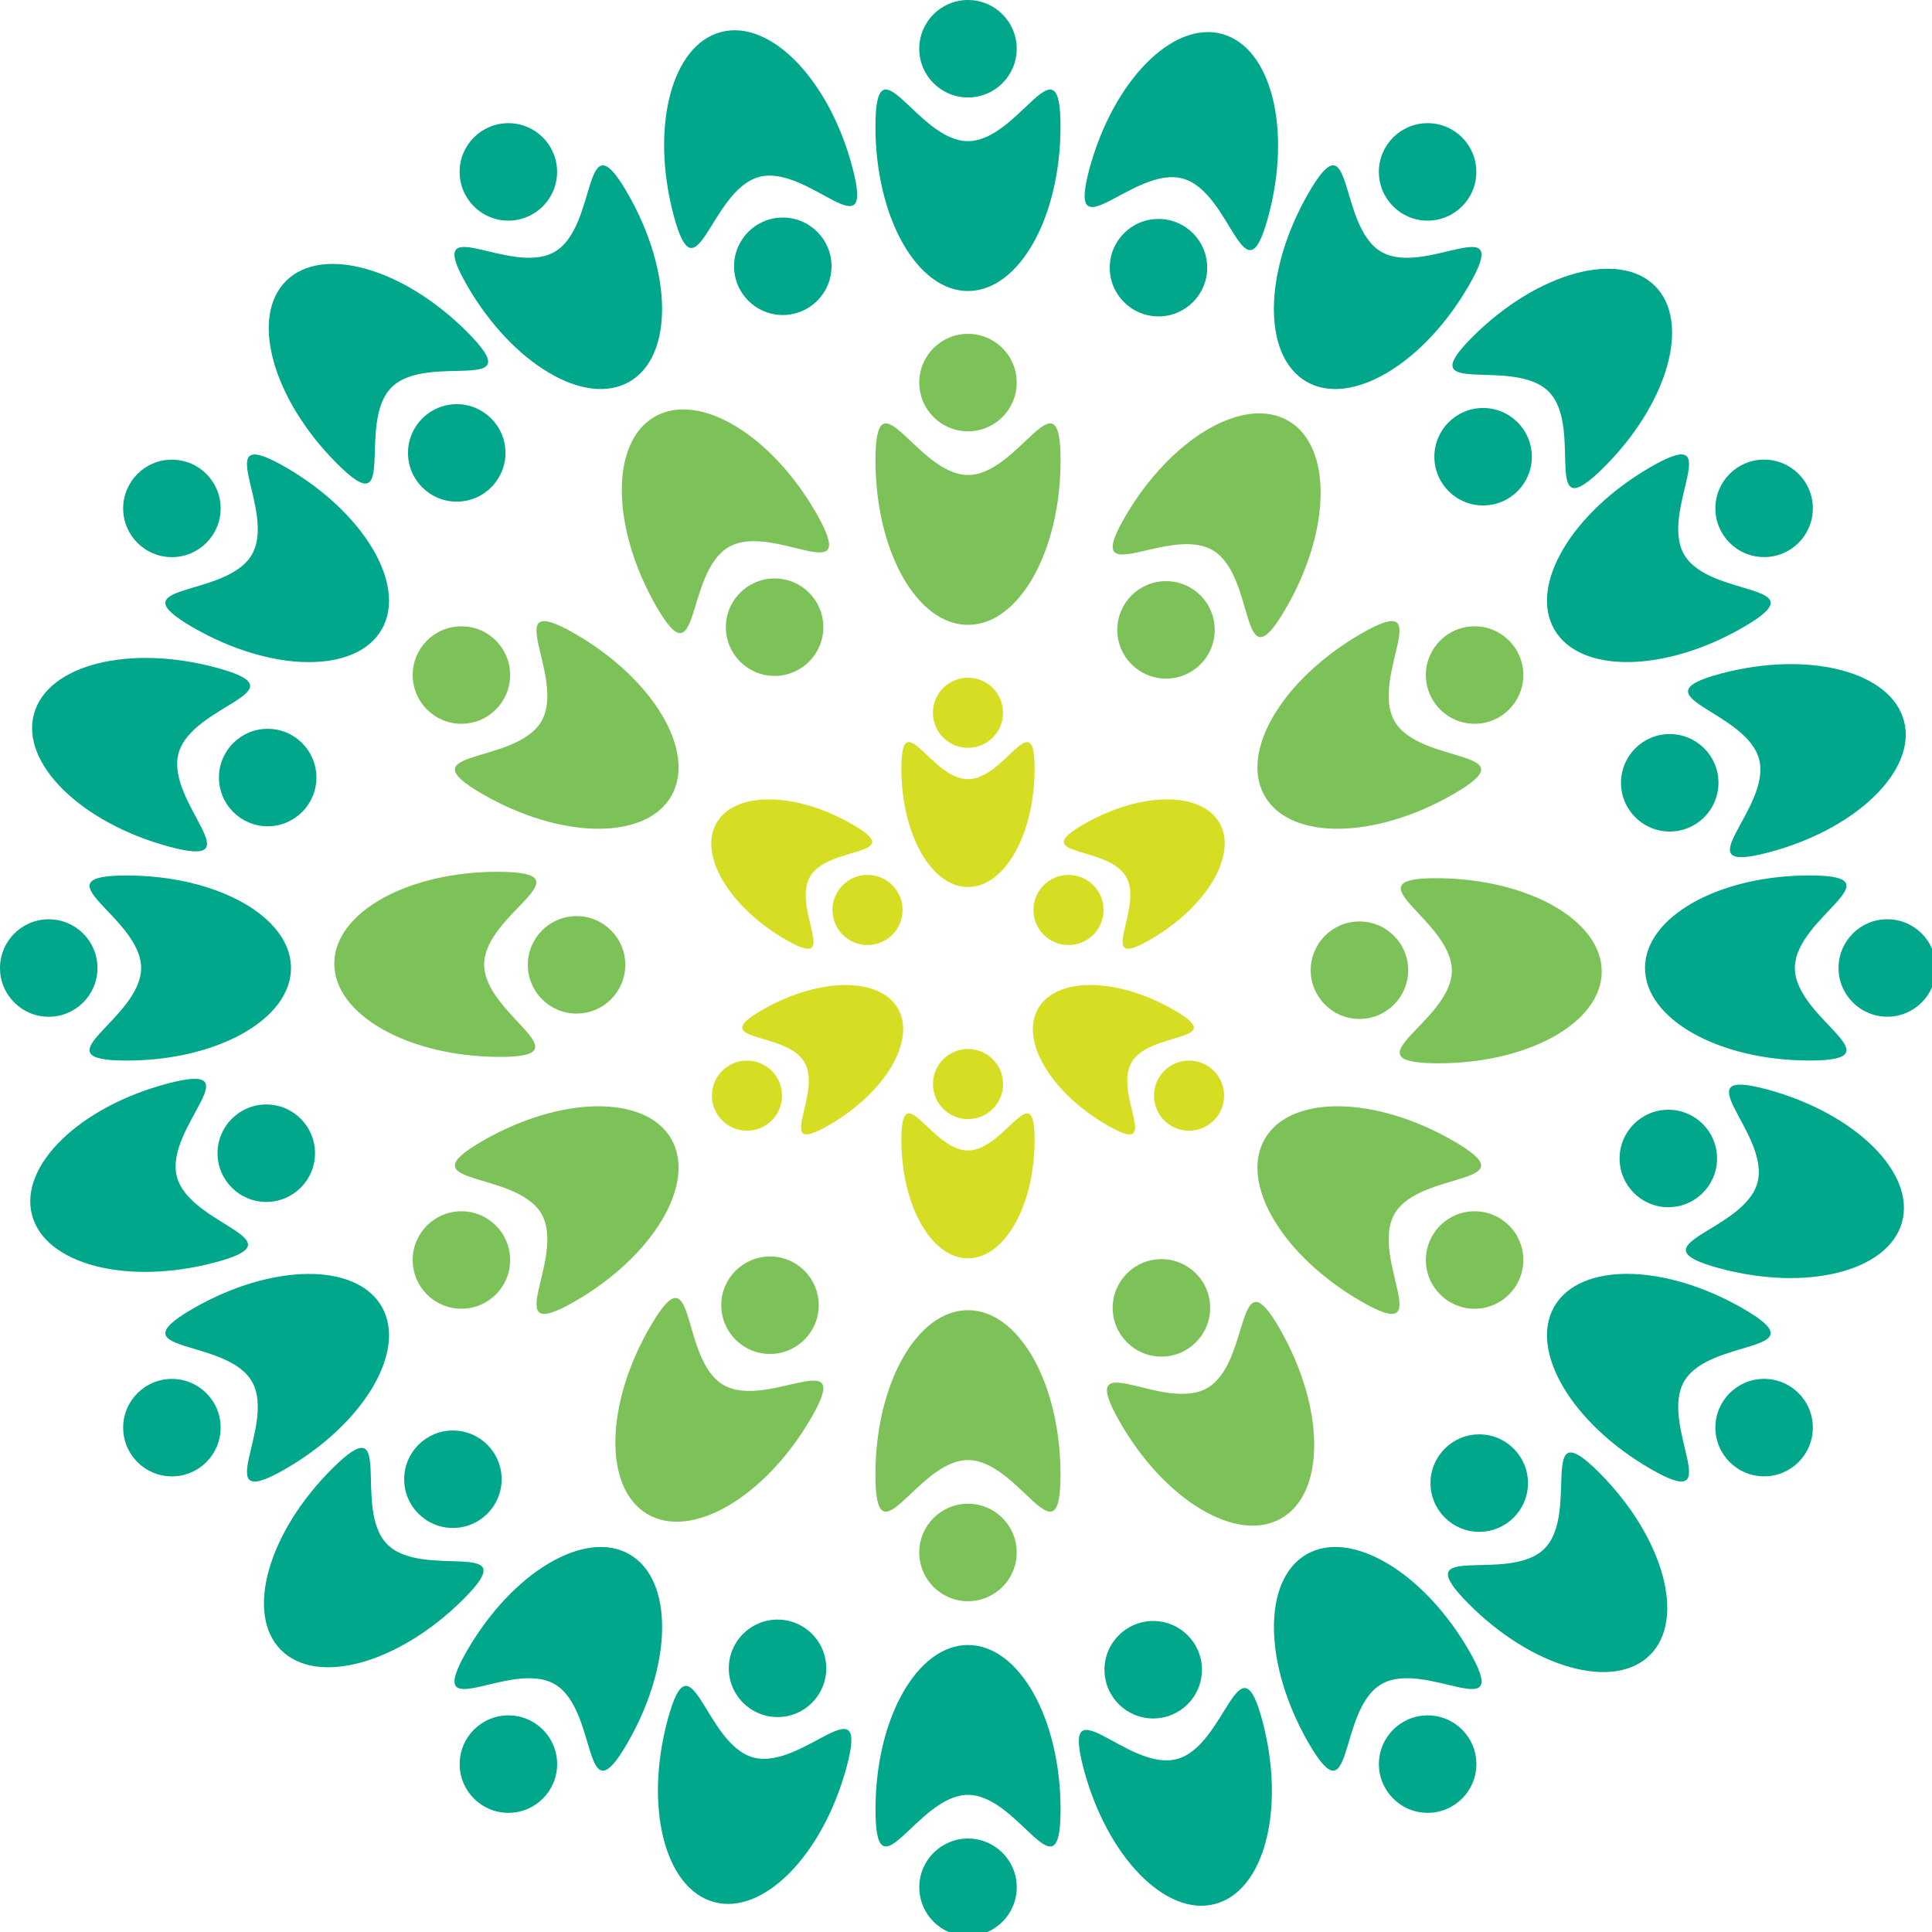
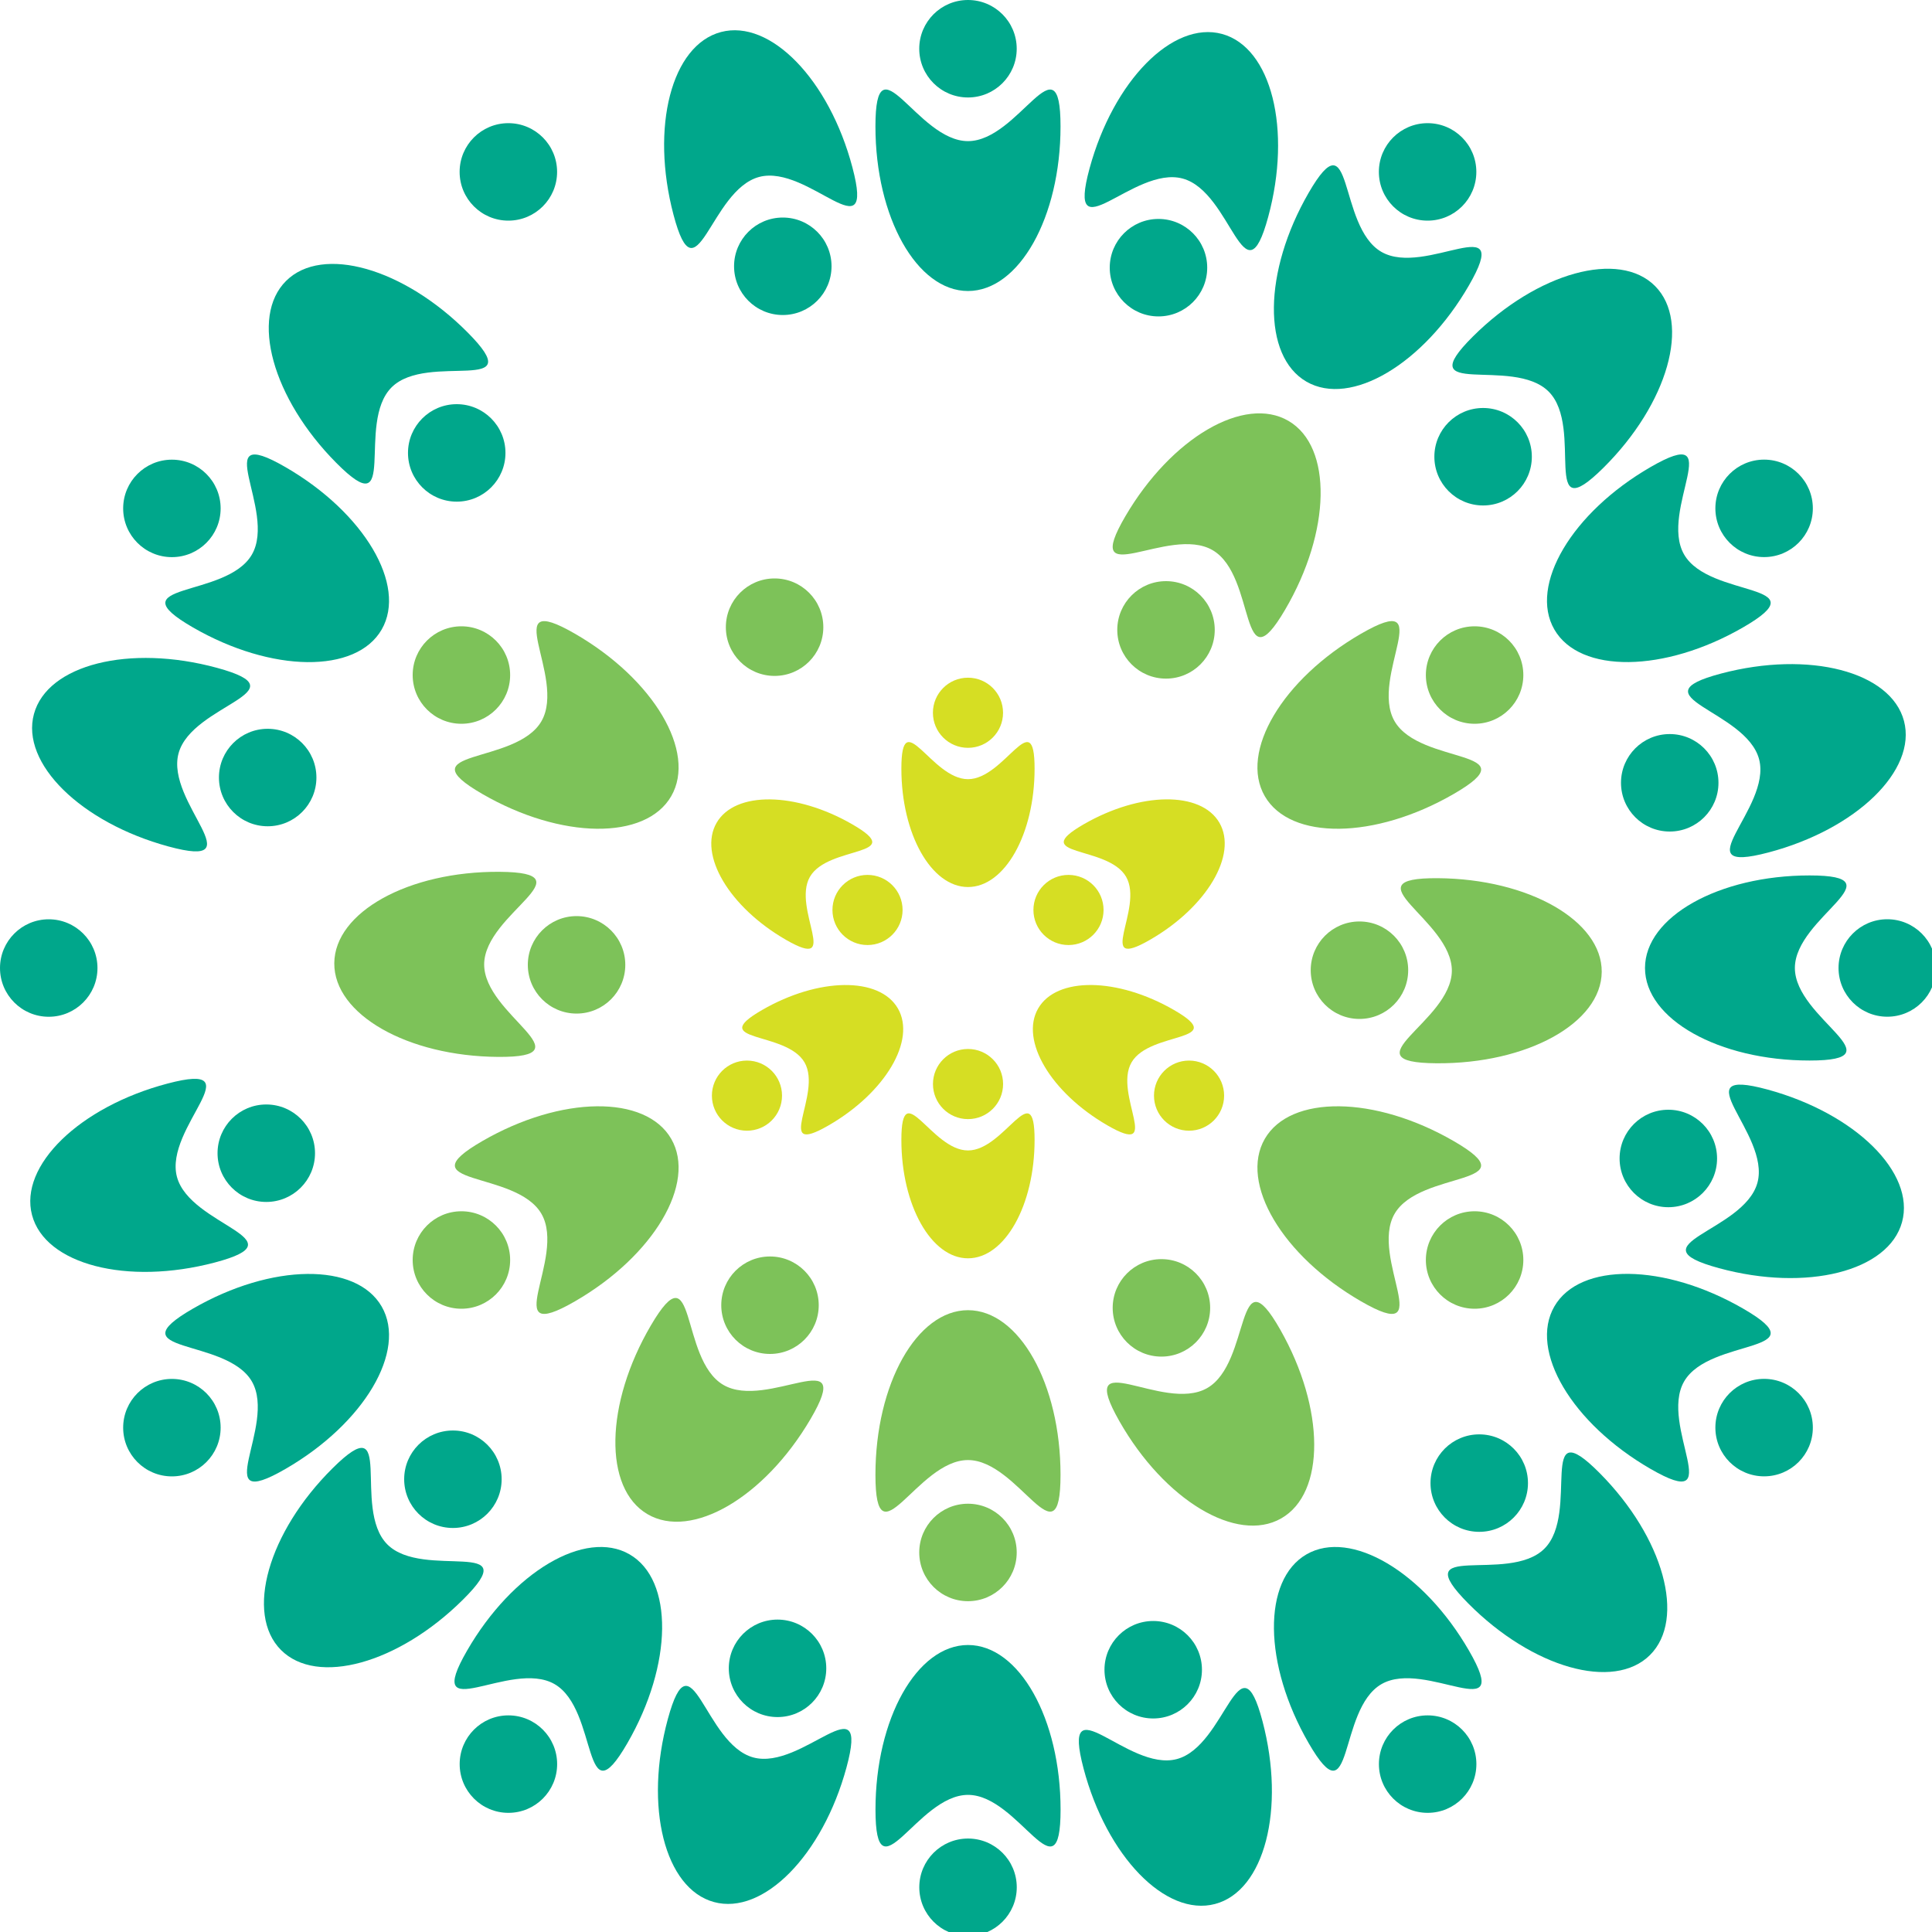
<svg xmlns="http://www.w3.org/2000/svg" version="1.1" id="Capa_1" x="0px" y="0px" viewBox="0 0 400 400" style="enable-background:new 0 0 400 400;" xml:space="preserve">
  <style type="text/css">
	.st0{fill:#00A78B;}
	.st1{fill:#D6DE23;}
	.st2{fill:#7DC259;}
</style>
  <g>
    <g>
      <g>
        <path class="st0" d="M219.57,26.18c0,18.81-8.58,34.07-19.16,34.07s-19.16-15.25-19.16-34.07s8.58,3.04,19.16,3.04     S219.57,7.37,219.57,26.18z" />
        <circle class="st0" cx="200.41" cy="10.09" r="10.09" />
      </g>
      <g>
        <path class="st0" d="M225.58,34.87c4.94-18.15,17.22-30.62,27.43-27.84c10.21,2.78,14.49,19.75,9.55,37.9     c-4.94,18.15-7.48-5.18-17.69-7.96S220.65,53.02,225.58,34.87z" />
        <circle class="st0" cx="239.85" cy="55.42" r="10.09" />
      </g>
      <g>
        <path class="st0" d="M139.44,44.46c-4.8-18.19-0.4-35.13,9.83-37.83s22.42,9.86,27.22,28.05c4.8,18.19-9.07-0.75-19.3,1.95     C146.96,39.34,144.24,62.65,139.44,44.46z" />
        <circle class="st0" cx="162.07" cy="55.13" r="10.09" />
      </g>
      <g>
        <path class="st0" d="M69.63,95.84c-13.25-13.35-17.91-30.22-10.4-37.68s24.34-2.67,37.6,10.68s-8.23,3.89-15.74,11.34     S82.89,109.2,69.63,95.84z" />
        <circle class="st0" cx="94.56" cy="93.77" r="10.09" />
      </g>
      <g>
        <path class="st0" d="M34.87,175.25c-18.15-4.94-30.62-17.22-27.84-27.43s19.75-14.49,37.9-9.55s-5.18,7.48-7.96,17.69     C34.19,166.17,53.02,180.18,34.87,175.25z" />
        <circle class="st0" cx="55.42" cy="160.98" r="10.09" />
      </g>
      <g>
        <path class="st0" d="M44.46,261.39c-18.19,4.8-35.13,0.4-37.83-9.83s9.86-22.42,28.05-27.22s-0.75,9.07,1.95,19.3     C39.34,253.87,62.65,256.59,44.46,261.39z" />
        <circle class="st0" cx="55.13" cy="238.76" r="10.09" />
      </g>
      <g>
        <path class="st0" d="M95.84,331.2c-13.35,13.25-30.22,17.91-37.68,10.4c-7.45-7.51-2.67-24.34,10.68-37.6s3.89,8.23,11.34,15.74     S109.2,317.94,95.84,331.2z" />
        <circle class="st0" cx="93.77" cy="306.26" r="10.09" />
      </g>
      <g>
        <path class="st0" d="M175.25,365.96c-4.94,18.15-17.22,30.62-27.43,27.84s-14.49-19.75-9.55-37.9     c4.94-18.15,7.48,5.18,17.69,7.96C166.17,366.64,180.18,347.81,175.25,365.96z" />
        <circle class="st0" cx="160.98" cy="345.41" r="10.09" />
      </g>
      <g>
        <path class="st0" d="M261.39,356.37c4.8,18.19,0.4,35.13-9.83,37.83c-10.23,2.7-22.42-9.86-27.22-28.05s9.07,0.75,19.3-1.95     S256.59,338.18,261.39,356.37z" />
        <circle class="st0" cx="238.76" cy="345.7" r="10.09" />
      </g>
      <g>
        <path class="st0" d="M331.2,304.99c13.25,13.35,17.91,30.22,10.4,37.68c-7.51,7.45-24.34,2.67-37.6-10.68     c-13.25-13.35,8.23-3.89,15.74-11.34S317.94,291.63,331.2,304.99z" />
        <circle class="st0" cx="306.26" cy="307.06" r="10.09" />
      </g>
      <g>
        <path class="st0" d="M365.96,225.58c18.15,4.94,30.62,17.22,27.84,27.43c-2.78,10.21-19.75,14.49-37.9,9.55     c-18.15-4.94,5.18-7.48,7.96-17.69S347.81,220.65,365.96,225.58z" />
        <circle class="st0" cx="345.41" cy="239.85" r="10.09" />
      </g>
      <g>
        <path class="st0" d="M356.37,139.44c18.19-4.8,35.13-0.4,37.83,9.83c2.7,10.23-9.86,22.42-28.05,27.22     c-18.19,4.8,0.75-9.07-1.95-19.3S338.18,144.24,356.37,139.44z" />
        <circle class="st0" cx="345.7" cy="162.07" r="10.09" />
      </g>
      <g>
        <path class="st0" d="M304.99,69.63c13.35-13.25,30.22-17.91,37.68-10.4s2.67,24.34-10.68,37.6     c-13.35,13.25-3.89-8.23-11.34-15.74S291.63,82.89,304.99,69.63z" />
        <circle class="st0" cx="307.06" cy="94.56" r="10.09" />
      </g>
      <g>
-         <path class="st0" d="M129.89,39.94c9.41,16.29,9.6,33.79,0.44,39.08c-9.16,5.29-24.22-3.63-33.63-19.92s8.95-1.66,18.11-6.95     S120.48,23.65,129.89,39.94z" />
        <circle class="st0" cx="105.25" cy="35.59" r="10.09" />
      </g>
      <g>
        <path class="st0" d="M59.1,96.71c16.29,9.41,25.21,24.46,19.92,33.63c-5.29,9.16-22.79,8.97-39.08-0.44s6.92-5.91,12.21-15.08     S42.81,87.3,59.1,96.71z" />
        <circle class="st0" cx="35.59" cy="105.26" r="10.09" />
      </g>
      <g>
-         <path class="st0" d="M26.18,181.26c18.81,0,34.07,8.58,34.07,19.16c0,10.58-15.25,19.16-34.07,19.16s3.04-8.58,3.04-19.16     C29.22,189.83,7.37,181.26,26.18,181.26z" />
        <circle class="st0" cx="10.09" cy="200.42" r="10.09" />
      </g>
      <g>
        <path class="st0" d="M39.94,270.94c16.29-9.41,33.79-9.6,39.08-0.44c5.29,9.16-3.63,24.22-19.92,33.63s-1.66-8.95-6.95-18.11     S23.65,280.35,39.94,270.94z" />
        <circle class="st0" cx="35.59" cy="295.58" r="10.09" />
      </g>
      <g>
        <path class="st0" d="M96.71,341.73c9.41-16.29,24.46-25.21,33.63-19.92c9.16,5.29,8.97,22.79-0.44,39.08s-5.91-6.92-15.08-12.21     C105.65,343.39,87.3,358.02,96.71,341.73z" />
        <circle class="st0" cx="105.26" cy="365.24" r="10.09" />
      </g>
      <g>
        <path class="st0" d="M181.26,374.65c0-18.81,8.58-34.07,19.16-34.07c10.58,0,19.16,15.25,19.16,34.07s-8.58-3.04-19.16-3.04     C189.83,371.61,181.26,393.46,181.26,374.65z" />
        <circle class="st0" cx="200.42" cy="390.74" r="10.09" />
      </g>
      <g>
        <path class="st0" d="M270.94,360.89c-9.41-16.29-9.6-33.79-0.44-39.08c9.16-5.29,24.22,3.63,33.63,19.92     c9.41,16.29-8.95,1.66-18.11,6.95C276.85,353.97,280.35,377.18,270.94,360.89z" />
        <circle class="st0" cx="295.58" cy="365.24" r="10.09" />
      </g>
      <g>
        <path class="st0" d="M341.73,304.12c-16.29-9.41-25.21-24.46-19.92-33.63s22.79-8.97,39.08,0.44     c16.29,9.41-6.92,5.91-12.21,15.08C343.39,295.18,358.02,313.53,341.73,304.12z" />
        <circle class="st0" cx="365.24" cy="295.57" r="10.09" />
      </g>
      <g>
        <path class="st0" d="M374.65,219.57c-18.81,0-34.07-8.58-34.07-19.16s15.25-19.16,34.07-19.16s-3.04,8.58-3.04,19.16     S393.46,219.57,374.65,219.57z" />
        <circle class="st0" cx="390.74" cy="200.41" r="10.09" />
      </g>
      <g>
        <path class="st0" d="M360.89,129.89c-16.29,9.41-33.79,9.6-39.08,0.44c-5.29-9.16,3.63-24.22,19.92-33.63     c16.29-9.41,1.66,8.95,6.95,18.11C353.97,123.98,377.18,120.48,360.89,129.89z" />
        <circle class="st0" cx="365.24" cy="105.25" r="10.09" />
      </g>
      <g>
        <path class="st0" d="M304.12,59.1c-9.41,16.29-24.46,25.21-33.63,19.92c-9.16-5.29-8.97-22.79,0.44-39.08     c9.41-16.29,5.91,6.92,15.08,12.21C295.18,57.44,313.53,42.81,304.12,59.1z" />
        <circle class="st0" cx="295.57" cy="35.59" r="10.09" />
      </g>
    </g>
    <g>
      <g>
        <path class="st1" d="M214.2,159.14c0,13.54-6.17,24.51-13.79,24.51c-7.61,0-13.79-10.97-13.79-24.51s6.17,2.18,13.79,2.18     C208.03,161.33,214.2,145.6,214.2,159.14z" />
        <circle class="st1" cx="200.41" cy="147.57" r="7.26" />
      </g>
      <g>
        <path class="st1" d="M214.2,236.01c0,13.54-6.17,24.51-13.79,24.51c-7.61,0-13.79-10.97-13.79-24.51s6.17,2.18,13.79,2.18     C208.03,238.2,214.2,222.48,214.2,236.01z" />
        <circle class="st1" cx="200.42" cy="224.44" r="7.26" />
      </g>
      <g>
        <path class="st1" d="M224.35,170.67c11.72-6.77,24.31-6.91,28.12-0.32c3.81,6.59-2.61,17.43-14.33,24.2s-1.19-6.44-5-13.03     S212.63,177.44,224.35,170.67z" />
        <circle class="st1" cx="221.22" cy="188.4" r="7.26" />
      </g>
      <g>
        <path class="st1" d="M162.69,194.56c-11.72-6.77-18.14-17.6-14.33-24.2s16.4-6.45,28.12,0.32s-4.98,4.25-8.79,10.85     C163.89,188.12,174.42,201.32,162.69,194.56z" />
        <circle class="st1" cx="179.61" cy="188.4" r="7.26" />
      </g>
      <g>
        <path class="st1" d="M157.78,209.11c11.72-6.77,24.31-6.91,28.12-0.32s-2.61,17.43-14.33,24.2c-11.72,6.77-1.19-6.44-5-13.03     C162.76,213.37,146.05,215.88,157.78,209.11z" />
        <circle class="st1" cx="154.65" cy="226.84" r="7.26" />
      </g>
      <g>
        <path class="st1" d="M229.27,232.99c-11.72-6.77-18.14-17.6-14.33-24.2s16.4-6.45,28.12,0.32c11.72,6.77-4.98,4.25-8.79,10.85     C230.46,226.55,240.99,239.76,229.27,232.99z" />
        <circle class="st1" cx="246.18" cy="226.84" r="7.26" />
      </g>
    </g>
    <g>
      <g>
-         <path class="st2" d="M219.58,95.3c0,18.81-8.58,34.07-19.16,34.07s-19.16-15.25-19.16-34.07s8.58,3.04,19.16,3.04     S219.58,76.48,219.58,95.3z" />
-         <circle class="st2" cx="200.41" cy="79.21" r="10.09" />
-       </g>
+         </g>
      <g>
-         <path class="st2" d="M135.76,125.33c-9.3-16.36-9.37-33.86-0.17-39.08c9.2-5.23,24.19,3.79,33.49,20.15s-8.96,1.6-18.16,6.83     C141.72,118.46,145.06,141.69,135.76,125.33z" />
        <circle class="st2" cx="160.37" cy="129.85" r="10.09" />
      </g>
      <g>
        <path class="st2" d="M103.15,218.82c-18.81-0.13-34.01-8.81-33.94-19.39c0.07-10.58,15.38-19.06,34.2-18.93     s-3.09,8.56-3.17,19.14C100.18,210.22,121.97,218.94,103.15,218.82z" />
        <circle class="st2" cx="119.37" cy="199.76" r="10.09" />
      </g>
      <g>
        <path class="st2" d="M167.81,293.8c-9.52,16.23-24.63,25.05-33.76,19.69c-9.13-5.35-8.81-22.85,0.71-39.08     c9.52-16.23,5.86,6.96,14.99,12.31C158.87,292.08,177.32,277.57,167.81,293.8z" />
        <circle class="st2" cx="159.42" cy="270.23" r="10.09" />
      </g>
      <g>
        <path class="st2" d="M265.07,275.3c9.3,16.36,9.37,33.86,0.17,39.08c-9.2,5.23-24.19-3.79-33.49-20.15s8.96-1.6,18.16-6.83     C259.11,282.18,255.77,258.94,265.07,275.3z" />
        <circle class="st2" cx="240.46" cy="270.78" r="10.09" />
      </g>
      <g>
        <path class="st2" d="M297.68,181.82c18.81,0.13,34.01,8.81,33.94,19.39c-0.07,10.58-15.38,19.06-34.2,18.93     c-18.81-0.13,3.09-8.56,3.17-19.14C300.65,190.41,278.86,181.69,297.68,181.82z" />
        <circle class="st2" cx="281.46" cy="200.87" r="10.09" />
      </g>
      <g>
        <path class="st2" d="M233.02,106.84c9.52-16.23,24.63-25.05,33.76-19.69c9.13,5.35,8.81,22.85-0.71,39.08s-5.86-6.96-14.99-12.31     C241.96,108.56,223.51,123.06,233.02,106.84z" />
        <circle class="st2" cx="241.41" cy="130.41" r="10.09" />
      </g>
      <g>
        <path class="st2" d="M119.05,131.21c16.29,9.41,25.21,24.46,19.92,33.63c-5.29,9.16-22.79,8.97-39.08-0.44     c-16.29-9.41,6.92-5.91,12.21-15.08S102.75,121.81,119.05,131.21z" />
        <circle class="st2" cx="95.53" cy="139.76" r="10.09" />
      </g>
      <g>
        <path class="st2" d="M99.89,236.23c16.29-9.41,33.79-9.6,39.08-0.44c5.29,9.16-3.63,24.22-19.92,33.63     c-16.29,9.41-1.66-8.95-6.95-18.11S83.59,245.64,99.89,236.23z" />
        <circle class="st2" cx="95.53" cy="260.87" r="10.09" />
      </g>
      <g>
        <path class="st2" d="M181.25,305.33c0-18.81,8.58-34.07,19.16-34.07s19.16,15.25,19.16,34.07c0,18.81-8.58-3.04-19.16-3.04     S181.25,324.15,181.25,305.33z" />
        <circle class="st2" cx="200.41" cy="321.42" r="10.09" />
      </g>
      <g>
        <path class="st2" d="M281.78,269.42c-16.29-9.41-25.21-24.46-19.92-33.63c5.29-9.16,22.79-8.97,39.08,0.44     c16.29,9.41-6.92,5.91-12.21,15.08C283.44,260.47,298.08,278.83,281.78,269.42z" />
        <circle class="st2" cx="305.3" cy="260.87" r="10.09" />
      </g>
      <g>
        <path class="st2" d="M300.94,164.4c-16.29,9.41-33.79,9.6-39.08,0.44c-5.29-9.16,3.63-24.22,19.92-33.63     c16.29-9.41,1.66,8.95,6.95,18.11C294.03,158.49,317.24,154.99,300.94,164.4z" />
        <circle class="st2" cx="305.3" cy="139.76" r="10.09" />
      </g>
    </g>
  </g>
</svg>